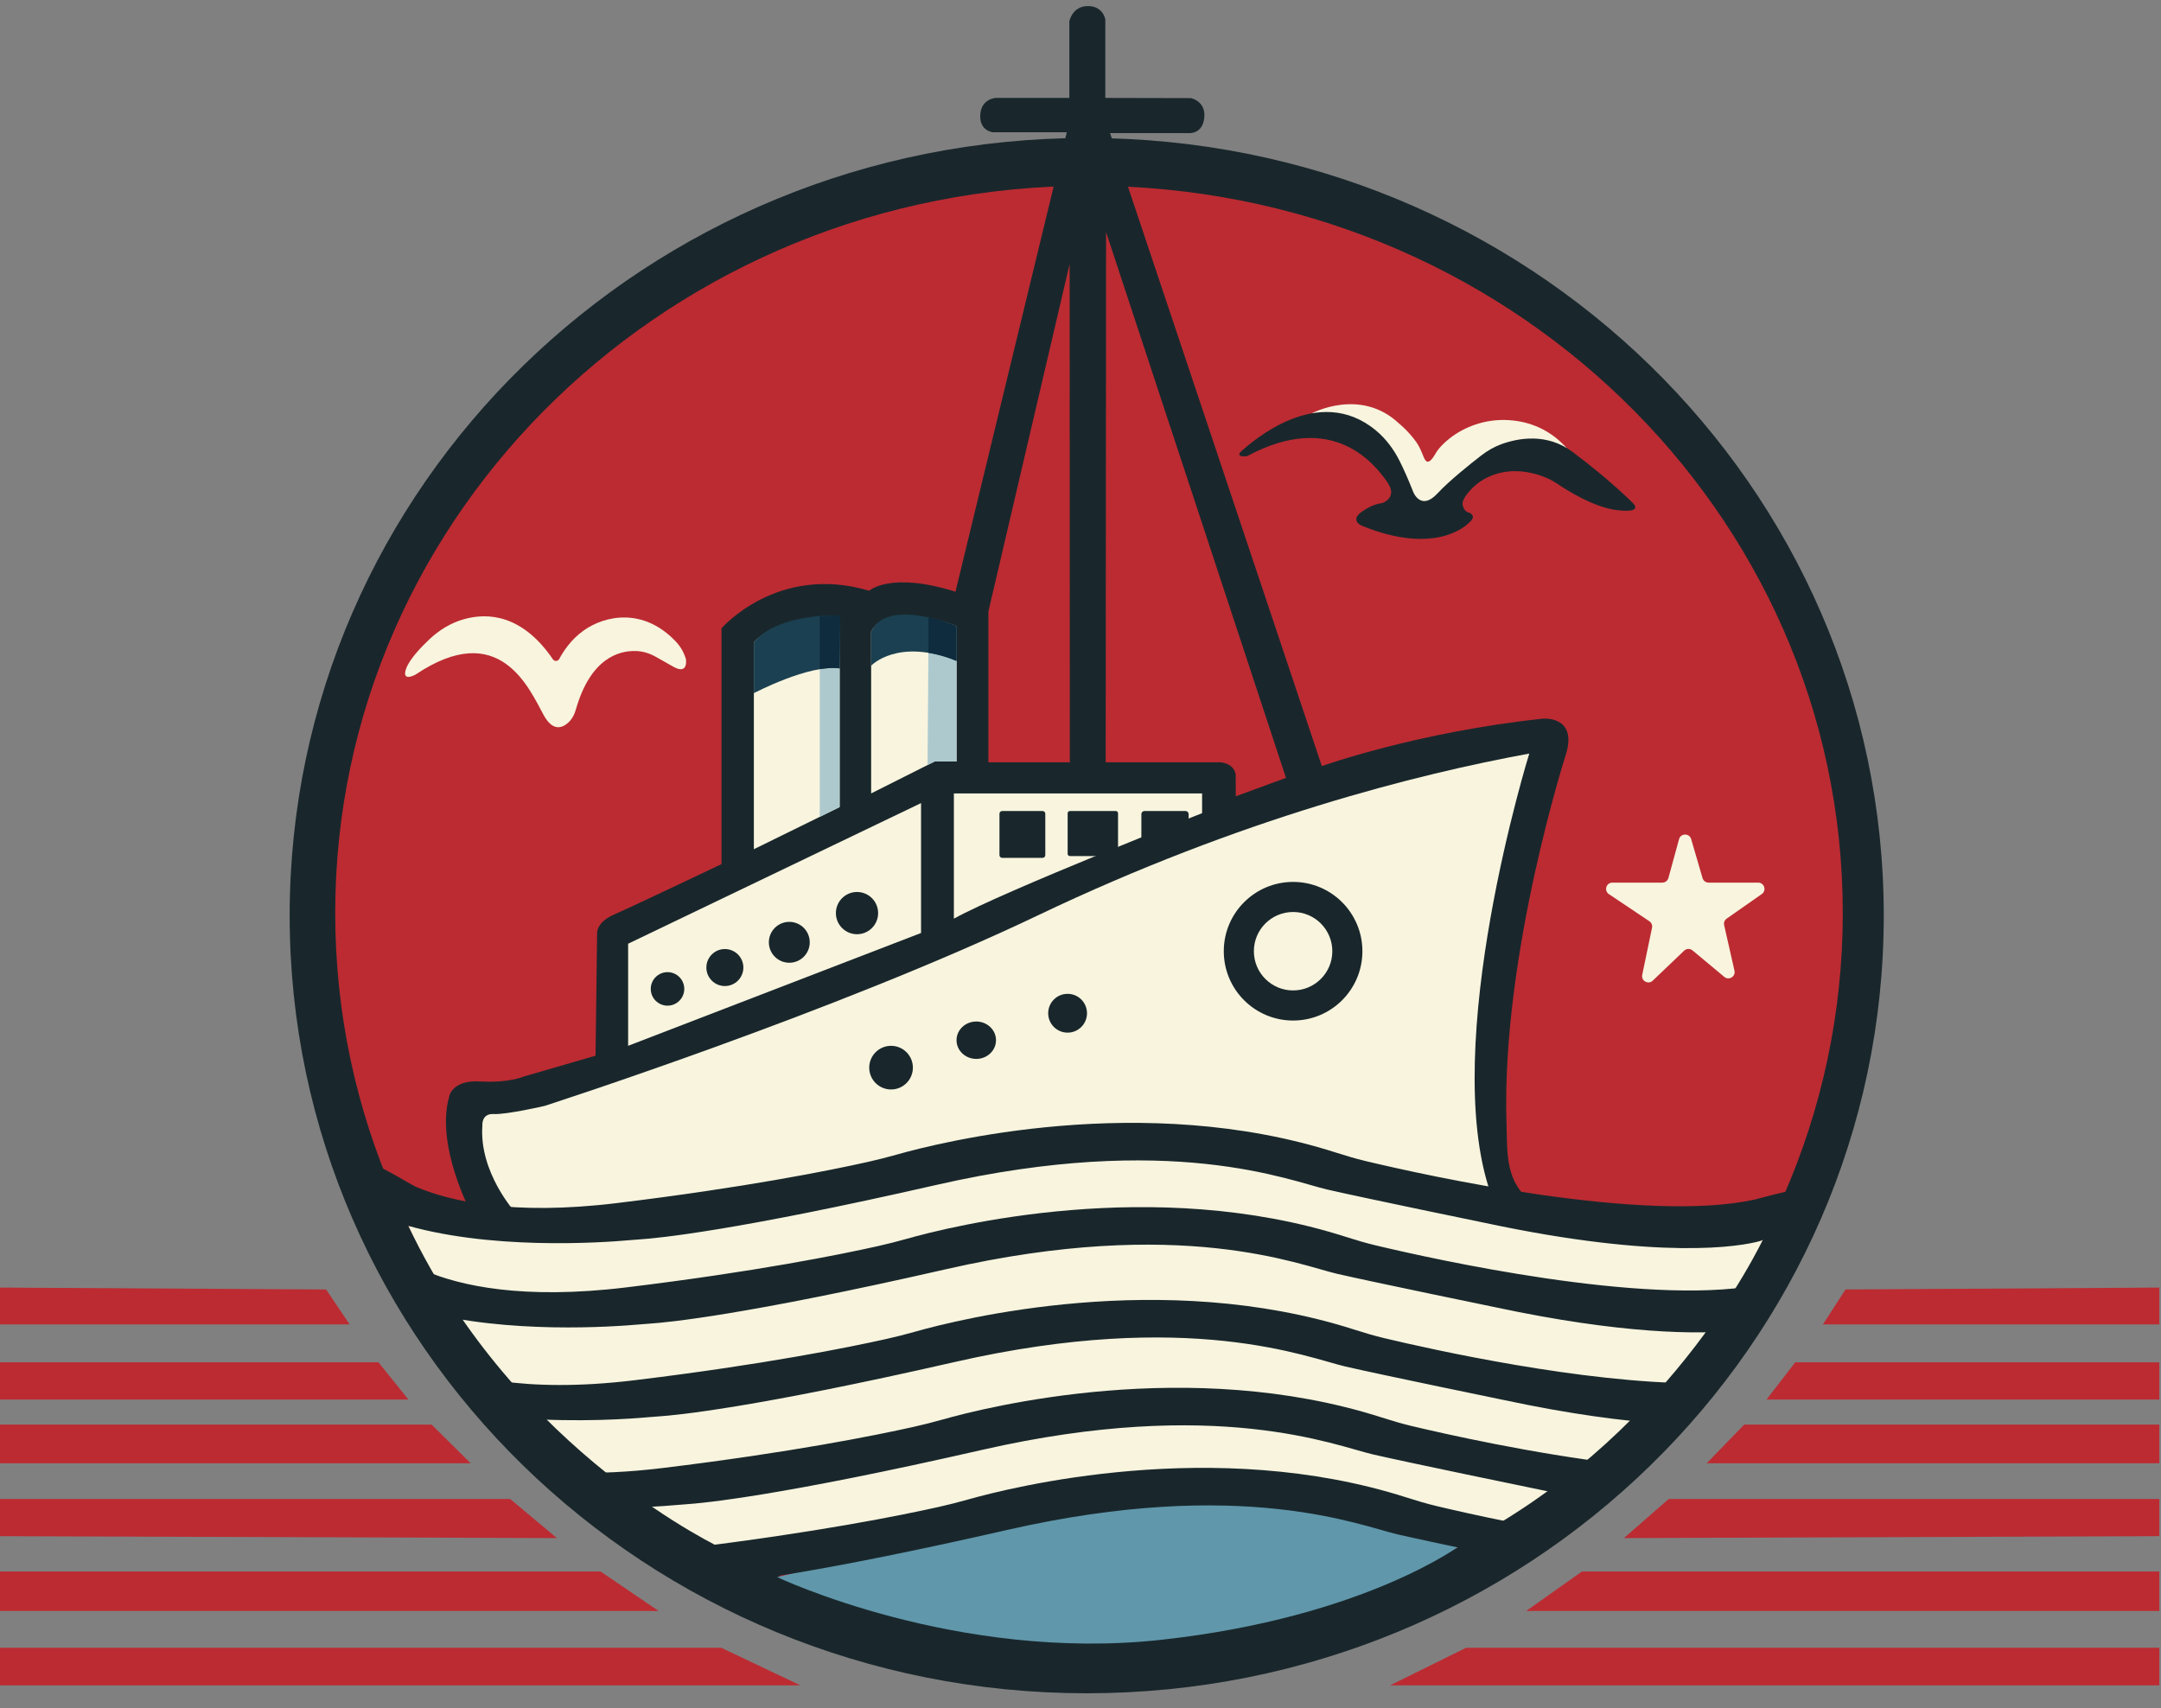
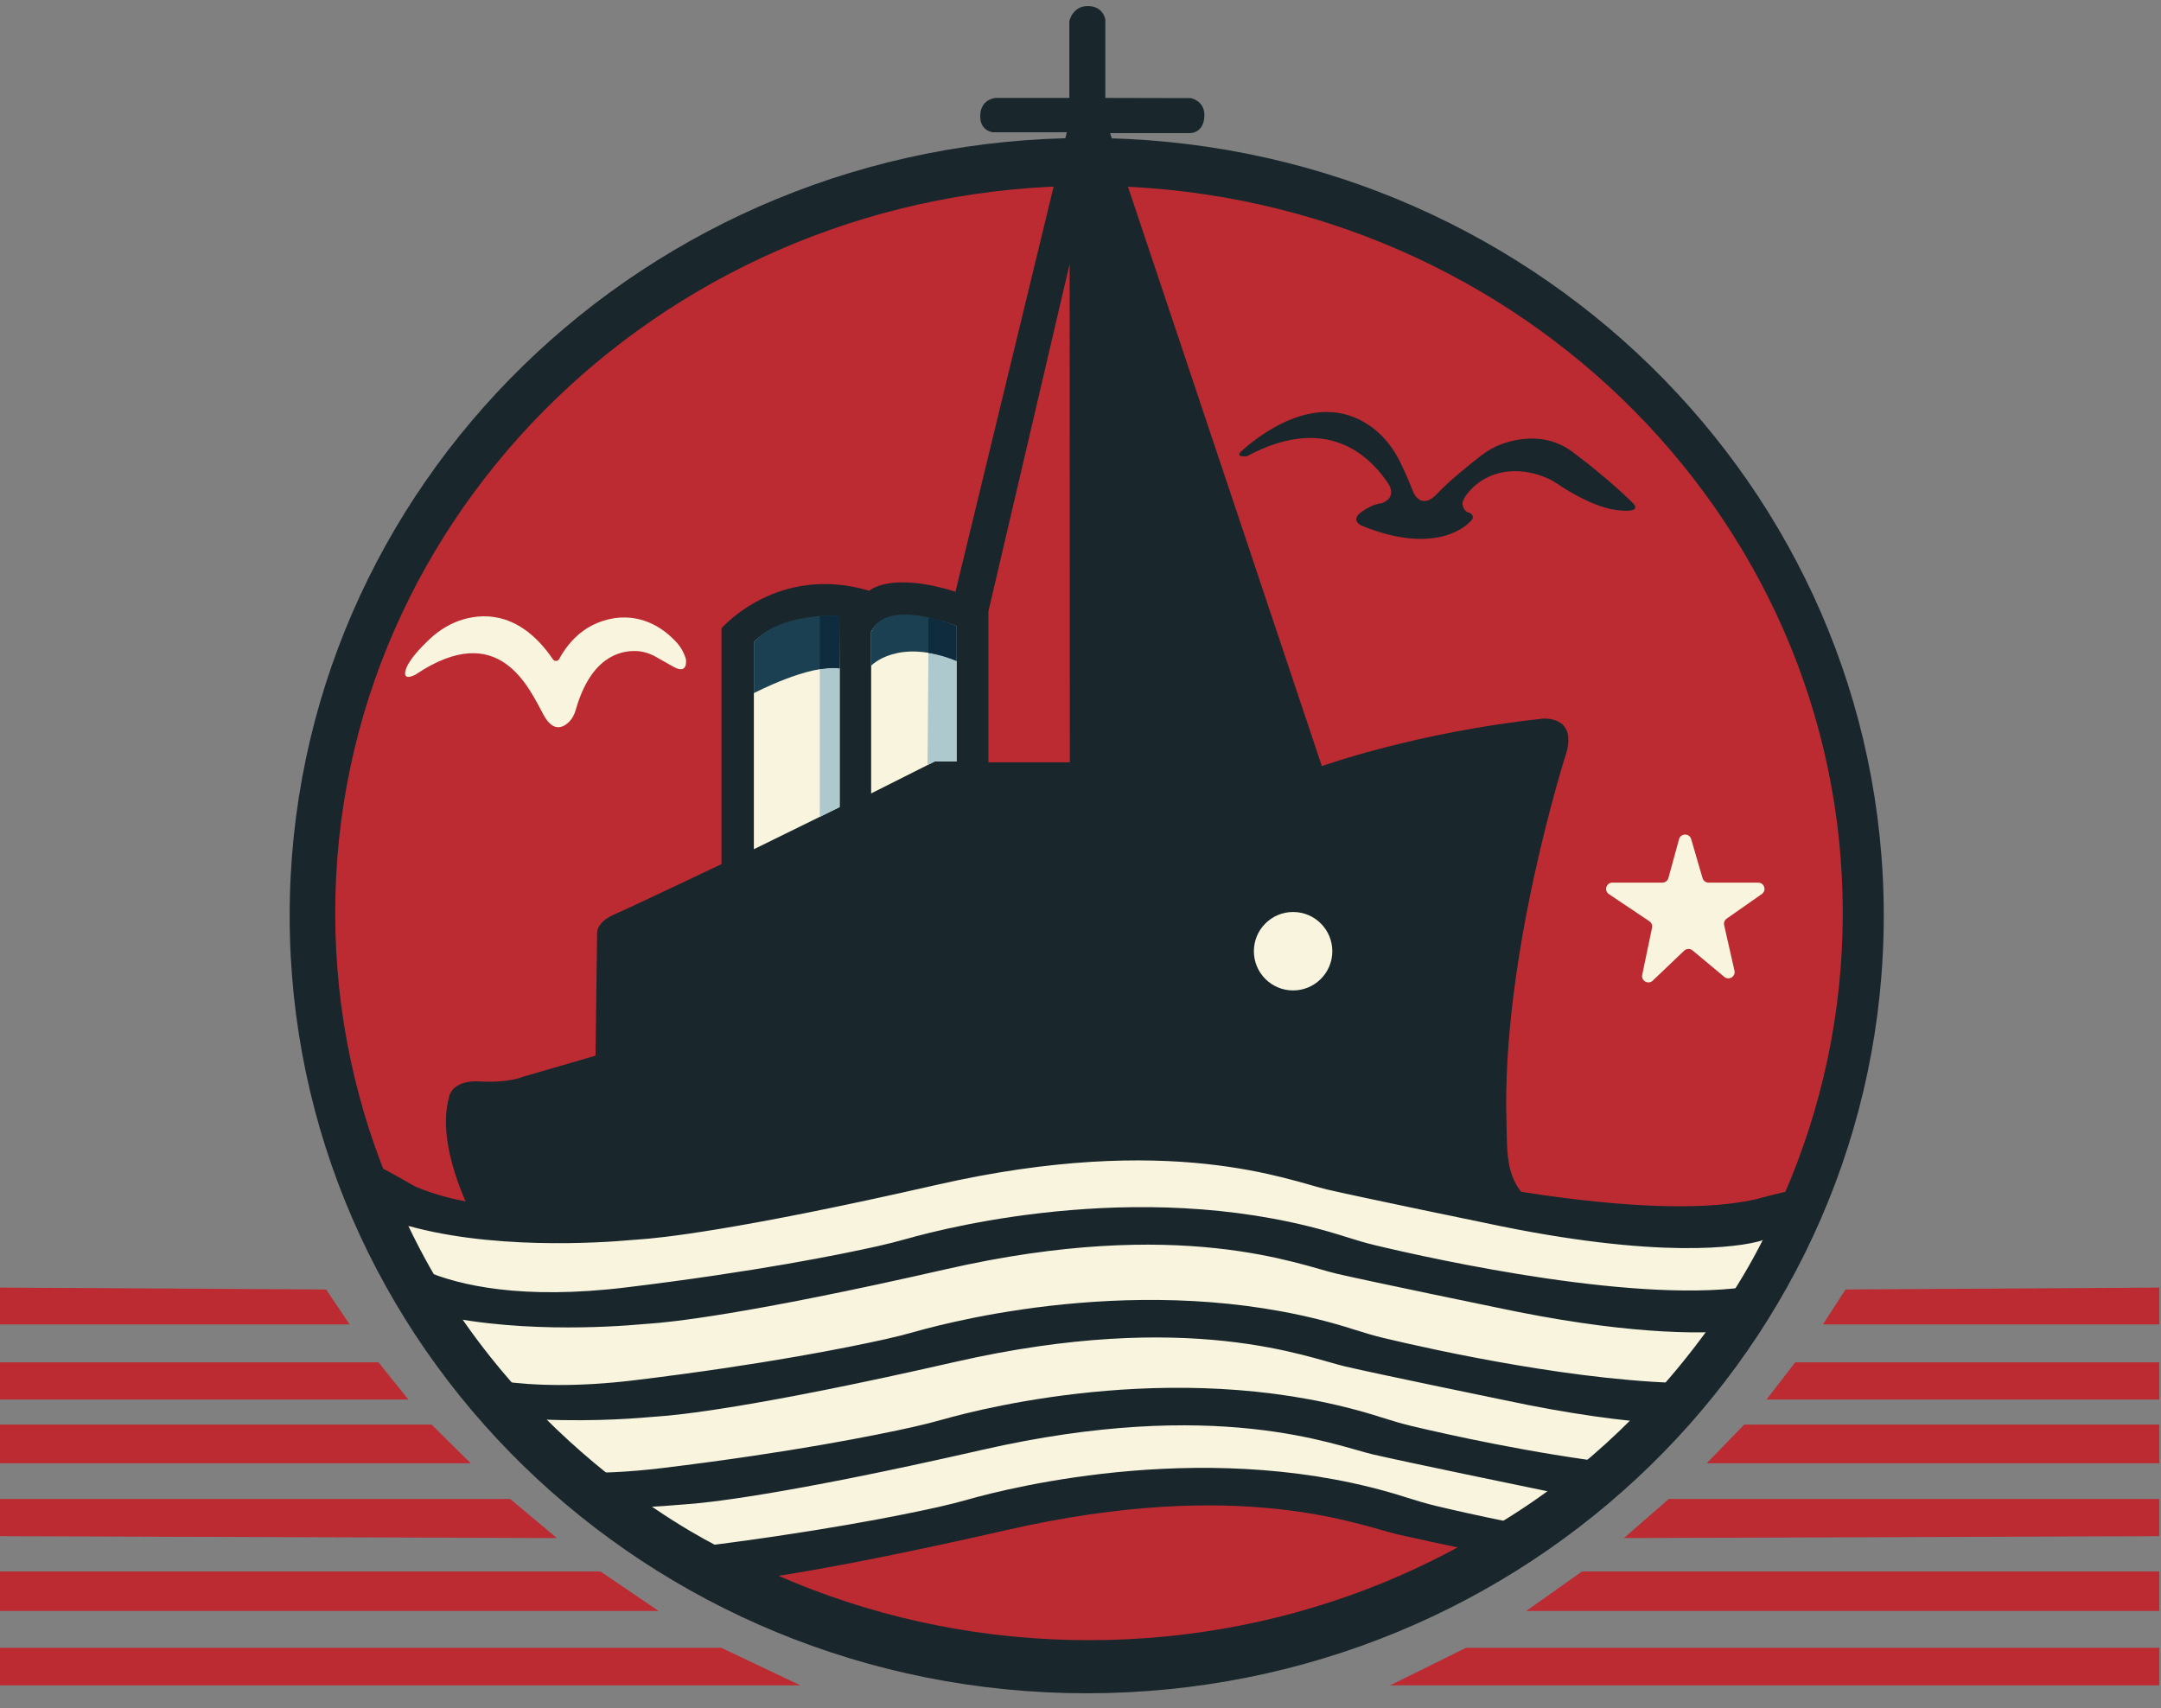
<svg xmlns="http://www.w3.org/2000/svg" width="482" height="381" viewBox="0 0 482 381" fill="none">
  <rect x="0" y="0" width="482" height="381" fill="#808080" stroke="none" />
  <g clip-path="url(#clip0_2302_1299)">
    <path d="M-0.153 287.198L72.736 287.621L77.984 295.41H-0.153V287.198Z" fill="#BC2B32" />
    <path d="M-0.153 303.872H84.419L91.087 312.168H-0.153V303.872Z" fill="#BC2B32" />
    <path d="M-0.153 317.756H96.269L104.989 326.391H-0.153V317.756Z" fill="#BC2B32" />
    <path d="M-0.153 334.35H113.793L124.207 343.07L-0.153 342.646V334.35Z" fill="#BC2B32" />
    <path d="M-0.153 350.52H133.941L146.895 359.324H-0.153V350.52Z" fill="#BC2B32" />
    <path d="M-0.153 367.537H160.863L178.513 375.918H-0.153V367.537Z" fill="#BC2B32" />
    <path d="M481.625 287.198L411.632 287.621L406.592 295.41H481.625V287.198Z" fill="#BC2B32" />
    <path d="M481.624 303.872H400.414L394.01 312.168H481.624V303.872Z" fill="#BC2B32" />
    <path d="M481.625 317.756H389.033L380.659 326.391H481.625V317.756Z" fill="#BC2B32" />
    <path d="M481.625 334.35H372.205L362.206 343.07L481.625 342.646V334.35Z" fill="#BC2B32" />
    <path d="M481.625 350.52H352.859L340.42 359.324H481.625V350.52Z" fill="#BC2B32" />
    <path d="M481.625 367.537H327.006L310.057 375.918H481.625V367.537Z" fill="#BC2B32" />
    <mask id="mask0_2302_1299" style="mask-type:luminance" maskUnits="userSpaceOnUse" x="-149" y="-372" width="794" height="1123">
      <path d="M-148.801 -371.767H644.799V750.793H-148.801V-371.767Z" fill="white" />
    </mask>
    <g mask="url(#mask0_2302_1299)">
      <path d="M420.164 204.231C420.164 300.031 340.571 377.691 242.387 377.691C144.203 377.691 64.608 300.031 64.608 204.231C64.608 108.431 144.203 30.771 242.387 30.771C340.571 30.771 420.164 108.431 420.164 204.231Z" fill="#19272C" />
    </g>
    <mask id="mask1_2302_1299" style="mask-type:luminance" maskUnits="userSpaceOnUse" x="-149" y="-372" width="794" height="1123">
      <path d="M-148.801 -371.767H644.799V750.793H-148.801V-371.767Z" fill="white" />
    </mask>
    <g mask="url(#mask1_2302_1299)">
      <path d="M411.022 203.642C411.022 293.224 335.749 365.844 242.895 365.844C150.041 365.844 74.769 293.224 74.769 203.642C74.769 114.061 150.041 41.441 242.895 41.441C335.749 41.441 411.022 114.061 411.022 203.642Z" fill="#BC2B32" />
    </g>
    <mask id="mask2_2302_1299" style="mask-type:luminance" maskUnits="userSpaceOnUse" x="-149" y="-372" width="794" height="1123">
      <path d="M-148.801 -371.767H644.799V750.793H-148.801V-371.767Z" fill="white" />
    </mask>
    <g mask="url(#mask2_2302_1299)">
      <path d="M104.99 270.349C104.99 270.349 97.116 255.449 100.164 244.699C100.164 244.699 100.64 240.836 107.084 241.217C113.53 241.597 116.767 240.137 116.767 240.137L132.831 235.471L133.18 208.169C133.18 208.169 132.926 205.757 136.99 203.979C141.054 202.201 160.926 192.741 160.926 192.741V140.148C160.926 140.148 173.392 125.672 193.879 131.767C193.879 131.767 198.514 127.408 213.116 131.979L237.942 29.503H221.476C221.476 29.503 218.45 29.25 218.64 25.63C218.831 22.011 222.09 21.841 222.09 21.841H238.514V4.741C238.514 4.741 239.17 1.355 242.64 1.355C246.111 1.355 246.535 4.36 246.535 4.36V21.841L265.624 21.884C265.624 21.884 268.99 22.519 268.608 26.265C268.228 30.011 265.116 29.694 265.116 29.694H247.592L294.831 170.879C294.831 170.879 316.122 163.26 344.143 160.296C344.143 160.296 351.656 159.597 349.403 167.82C349.403 167.82 334.831 212.952 336.016 250.455C336.228 257.176 335.592 263.916 342.196 268.487L247.999 252.233L137.582 272.551L104.99 270.349Z" fill="#19272C" />
    </g>
    <path d="M220.461 170.031H238.62L238.577 58.878L220.461 136.381V170.031Z" fill="#BC2B32" />
    <mask id="mask3_2302_1299" style="mask-type:luminance" maskUnits="userSpaceOnUse" x="-149" y="-372" width="794" height="1123">
      <path d="M-148.801 -371.767H644.799V750.793H-148.801V-371.767Z" fill="white" />
    </mask>
    <g mask="url(#mask3_2302_1299)">
-       <path d="M246.619 170.032H272.227C272.227 170.032 275.995 170.244 275.614 173.757L275.64 177.609L286.831 173.503L246.703 51.768L246.619 170.032Z" fill="#BC2B32" />
-     </g>
+       </g>
    <mask id="mask4_2302_1299" style="mask-type:luminance" maskUnits="userSpaceOnUse" x="-149" y="-372" width="794" height="1123">
-       <path d="M-148.801 -371.767H644.799V750.793H-148.801V-371.767Z" fill="white" />
-     </mask>
+       </mask>
    <g mask="url(#mask4_2302_1299)">
      <path d="M114.894 270.392C114.894 270.392 106.83 261.502 107.593 251.09C107.593 251.09 107.308 248.328 110.133 248.486C112.958 248.645 121.466 246.677 121.466 246.677C121.466 246.677 186.174 225.82 231.55 204.148C276.926 182.477 316.206 172.656 341.096 168.085C341.096 168.085 320.948 232.932 332.461 266.117L301.138 261.376L267.021 254.434L216.989 257.058L143.846 271.789L114.894 270.392Z" fill="#F8F4DE" />
      <path d="M140.101 233.27L205.434 208.106V179.132L140.101 210.498V233.27Z" fill="#F8F4DE" />
      <path d="M212.757 176.974H268.122V181.377C268.122 181.377 224.101 198.646 212.757 204.91V176.974Z" fill="#F8F4DE" />
    </g>
    <mask id="mask5_2302_1299" style="mask-type:luminance" maskUnits="userSpaceOnUse" x="-149" y="-372" width="794" height="1123">
      <path d="M-148.801 -371.767H644.799V750.793H-148.801V-371.767Z" fill="white" />
    </mask>
    <g mask="url(#mask5_2302_1299)">
      <path d="M168.144 189.418L187.276 180.022V137.467C187.276 137.467 173.9 136.847 168.144 143.281V189.418Z" fill="#F8F4DE" />
      <path d="M194.303 176.973L208.44 169.862H213.351V139.639C213.351 139.639 197.943 133.545 194.303 140.909V176.973Z" fill="#F8F4DE" />
    </g>
    <mask id="mask6_2302_1299" style="mask-type:luminance" maskUnits="userSpaceOnUse" x="-149" y="-372" width="794" height="1123">
      <path d="M-148.801 -371.767H644.799V750.793H-148.801V-371.767Z" fill="white" />
    </mask>
    <g mask="url(#mask6_2302_1299)">
      <path d="M187.275 180.022L182.842 182.199V149.259C182.842 149.259 186.852 148.594 187.275 149.091V180.022Z" fill="#ADC9CE" />
      <path d="M206.883 170.645L207.084 145.311L213.349 146.623V169.862H208.439L206.883 170.645Z" fill="#ADC9CE" />
    </g>
    <mask id="mask7_2302_1299" style="mask-type:luminance" maskUnits="userSpaceOnUse" x="-149" y="-372" width="794" height="1123">
      <path d="M-148.801 -371.767H644.799V750.793H-148.801V-371.767Z" fill="white" />
    </mask>
    <g mask="url(#mask7_2302_1299)">
      <path d="M168.144 154.613C168.144 154.613 180.482 148.105 187.276 149.089L187.402 137.271C187.402 137.271 173.646 136.581 168.144 143.28V154.613Z" fill="#1B4051" />
      <path d="M194.303 148.484C194.303 148.484 200.271 142.135 213.351 147.426V139.638C213.351 139.638 197.859 133.119 194.303 140.907V148.484Z" fill="#1B4051" />
    </g>
    <mask id="mask8_2302_1299" style="mask-type:luminance" maskUnits="userSpaceOnUse" x="-149" y="-372" width="794" height="1123">
      <path d="M-148.801 -371.767H644.799V750.793H-148.801V-371.767Z" fill="white" />
    </mask>
    <g mask="url(#mask8_2302_1299)">
      <path d="M182.842 149.258C182.842 149.258 185.751 148.803 187.275 149.088L187.403 137.271C187.403 137.271 183.582 137.331 182.842 137.399V149.258Z" fill="#0E2C3D" />
      <path d="M207.083 145.614C207.083 145.614 210.25 146.035 213.35 147.426V139.638C213.35 139.638 209.436 138.128 207.083 137.71V145.614Z" fill="#0E2C3D" />
    </g>
    <mask id="mask9_2302_1299" style="mask-type:luminance" maskUnits="userSpaceOnUse" x="-149" y="-372" width="794" height="1123">
      <path d="M-148.801 -371.767H644.799V750.793H-148.801V-371.767Z" fill="white" />
    </mask>
    <g mask="url(#mask9_2302_1299)">
      <path d="M203.614 238.14C203.614 240.828 201.434 243.008 198.746 243.008C196.058 243.008 193.878 240.828 193.878 238.14C193.878 235.452 196.058 233.272 198.746 233.272C201.434 233.272 203.614 235.452 203.614 238.14Z" fill="#19272C" />
      <path d="M222.154 232.022C222.154 234.325 220.183 236.191 217.751 236.191C215.32 236.191 213.35 234.325 213.35 232.022C213.35 229.719 215.32 227.853 217.751 227.853C220.183 227.853 222.154 229.719 222.154 232.022Z" fill="#19272C" />
      <path d="M242.45 226.004C242.45 228.395 240.513 230.332 238.122 230.332C235.731 230.332 233.794 228.395 233.794 226.004C233.794 223.613 235.731 221.676 238.122 221.676C240.513 221.676 242.45 223.613 242.45 226.004Z" fill="#19272C" />
      <path d="M303.878 212.173C303.878 220.711 296.957 227.633 288.418 227.633C279.879 227.633 272.958 220.711 272.958 212.173C272.958 203.634 279.879 196.713 288.418 196.713C296.957 196.713 303.878 203.634 303.878 212.173Z" fill="#19272C" />
      <path d="M297.167 212.17C297.167 217.002 293.25 220.918 288.418 220.918C283.587 220.918 279.67 217.002 279.67 212.17C279.67 207.338 283.587 203.421 288.418 203.421C293.25 203.421 297.167 207.338 297.167 212.17Z" fill="#F8F4DE" />
      <path d="M152.624 220.578C152.624 222.642 150.951 224.316 148.886 224.316C146.822 224.316 145.148 222.642 145.148 220.578C145.148 218.514 146.822 216.839 148.886 216.839C150.951 216.839 152.624 218.514 152.624 220.578Z" fill="#19272C" />
      <path d="M165.805 215.812C165.805 218.091 163.958 219.938 161.679 219.938C159.401 219.938 157.553 218.091 157.553 215.812C157.553 213.534 159.401 211.687 161.679 211.687C163.958 211.687 165.805 213.534 165.805 215.812Z" fill="#19272C" />
      <path d="M180.609 210.182C180.609 212.701 178.568 214.742 176.049 214.742C173.532 214.742 171.49 212.701 171.49 210.182C171.49 207.664 173.532 205.622 176.049 205.622C178.568 205.622 180.609 207.664 180.609 210.182Z" fill="#19272C" />
      <path d="M195.862 203.668C195.862 206.27 193.753 208.379 191.152 208.379C188.55 208.379 186.442 206.27 186.442 203.668C186.442 201.067 188.55 198.958 191.152 198.958C193.753 198.958 195.862 201.067 195.862 203.668Z" fill="#19272C" />
      <path d="M223.529 180.9H232.545C232.879 180.9 233.148 181.17 233.148 181.502V190.741C233.148 191.074 232.879 191.344 232.545 191.344H223.529C223.196 191.344 222.927 191.074 222.927 190.741V181.502C222.927 181.17 223.196 180.9 223.529 180.9Z" fill="#19272C" />
      <path d="M238.625 180.903H248.878C249.15 180.903 249.371 181.123 249.371 181.395V190.453C249.371 190.725 249.15 190.945 248.878 190.945H238.625C238.353 190.945 238.133 190.725 238.133 190.453V181.395C238.133 181.123 238.353 180.903 238.625 180.903Z" fill="#19272C" />
      <path d="M255.26 180.901H264.434C264.812 180.901 265.117 181.206 265.117 181.583V184.939C265.117 185.237 264.924 185.501 264.638 185.59L255.464 188.465C255.024 188.602 254.577 188.274 254.577 187.813V181.583C254.577 181.206 254.882 180.901 255.26 180.901Z" fill="#19272C" />
    </g>
    <mask id="mask10_2302_1299" style="mask-type:luminance" maskUnits="userSpaceOnUse" x="-149" y="-372" width="794" height="1123">
      <path d="M-148.801 -371.767H644.799V750.793H-148.801V-371.767Z" fill="white" />
    </mask>
    <g mask="url(#mask10_2302_1299)">
-       <path d="M315.907 98.618C316.616 99.609 317.052 100.756 317.52 101.88C317.911 102.82 318.514 104.07 320.143 101.248C320.888 99.958 322.012 98.828 323.204 97.882C326.776 95.053 331.279 93.552 335.834 93.682C339.922 93.798 345.088 95.11 349.402 99.893L335.292 100.148L318.578 113.734L312.608 110.18L304.694 97.354L292.608 92.19C292.608 92.19 303.466 86.349 312.059 94.476C312.059 94.476 314.095 96.086 315.907 98.618Z" fill="#F8F4DE" />
-     </g>
+       </g>
    <mask id="mask11_2302_1299" style="mask-type:luminance" maskUnits="userSpaceOnUse" x="-149" y="-372" width="794" height="1123">
      <path d="M-148.801 -371.767H644.799V750.793H-148.801V-371.767Z" fill="white" />
    </mask>
    <g mask="url(#mask11_2302_1299)">
      <path d="M92.672 150.478C92.672 150.478 89.371 152.298 90.64 148.997C91.425 146.957 93.954 144.319 95.773 142.601C97.96 140.535 100.571 138.931 103.467 138.114C108.611 136.661 116.404 136.898 123.332 147.067C123.681 147.579 124.449 147.521 124.74 146.974C125.583 145.387 127.32 142.67 130.164 140.647C134.989 137.215 143.509 135.518 150.672 143.029C151.695 144.101 152.481 145.346 152.989 147.007C152.989 147.007 153.583 150.605 150.239 148.742C148.561 147.809 147.257 147.066 146.373 146.558C145.001 145.77 143.469 145.266 141.888 145.213C138.06 145.082 131.701 146.779 128.428 158.307C128.108 159.435 127.537 160.498 126.652 161.267C125.324 162.421 123.267 163.142 121.285 159.537C117.984 153.526 111.423 137.865 92.672 150.478Z" fill="#F8F4DE" />
      <path d="M278.132 101.757C278.132 101.757 275.084 102.138 277.116 100.424C278.979 98.852 293.912 85.224 306.903 96.021C309.164 97.9 310.928 100.3 312.236 102.934C313.034 104.541 314.058 106.785 315.243 109.789C315.243 109.789 316.926 114.042 320.608 110.074C323.258 107.22 327.967 103.466 330.4 101.585C331.772 100.525 333.278 99.654 334.907 99.064C338.56 97.741 345.003 96.48 350.788 100.826C359.466 107.344 364.164 112.17 364.164 112.17C364.164 112.17 366.874 114.54 360.608 113.778C355.414 113.146 349.287 109.225 347.346 107.905C346.654 107.433 345.926 107.02 345.159 106.684C342.454 105.496 336.648 103.706 331.01 106.876C329.738 107.59 328.612 108.553 327.659 109.658C326.844 110.602 326.068 111.757 326.227 112.598C326.546 114.281 327.735 114.36 327.735 114.36C327.735 114.36 329.482 115.074 327.751 116.504C327.751 116.504 320.926 124.329 303.624 117.217C303.624 117.217 301.068 116.058 303.704 114.17C306.339 112.281 308.18 112.249 308.18 112.249C308.18 112.249 312.006 111.122 309.355 107.424C306.704 103.725 297.434 91.376 278.132 101.757Z" fill="#19272C" />
      <path d="M370.776 196.87H359.638C358.252 196.87 357.705 198.667 358.857 199.439L367.885 205.486C368.361 205.805 368.596 206.379 368.478 206.939L366.29 217.437C366.009 218.786 367.637 219.69 368.634 218.739L375.638 212.053C376.154 211.559 376.958 211.533 377.506 211.989L384.598 217.899C385.629 218.758 387.162 217.819 386.865 216.51L384.562 206.362C384.437 205.805 384.66 205.227 385.128 204.901L392.957 199.423C394.082 198.637 393.525 196.87 392.153 196.87H381.089C380.465 196.87 379.917 196.458 379.742 195.859L377.204 187.157C376.808 185.798 374.877 185.814 374.502 187.179L372.129 195.838C371.962 196.447 371.408 196.87 370.776 196.87Z" fill="#F8F4DE" />
    </g>
    <mask id="mask12_2302_1299" style="mask-type:luminance" maskUnits="userSpaceOnUse" x="-149" y="-372" width="794" height="1123">
      <path d="M-148.801 -371.767H644.799V750.793H-148.801V-371.767Z" fill="white" />
    </mask>
    <g mask="url(#mask12_2302_1299)">
      <path d="M91.087 273.437L120.483 274.411L209.71 260.698L242.684 254.433L286.578 257.65L338.387 269.249L394.216 274.411C394.216 274.411 376.456 314.897 333.38 340.369L281.159 331.809L248 333.755L179.234 345.523H161.359C161.359 345.523 115.152 324.229 91.087 273.437Z" fill="#F8F4DE" />
    </g>
    <mask id="mask13_2302_1299" style="mask-type:luminance" maskUnits="userSpaceOnUse" x="-149" y="-372" width="794" height="1123">
      <path d="M-148.801 -371.767H644.799V750.793H-148.801V-371.767Z" fill="white" />
    </mask>
    <g mask="url(#mask13_2302_1299)">
      <path d="M86.513 270.266C85.304 268.609 82.677 262.186 81.815 260.361C80.196 256.933 91.173 264.043 92.784 264.725C100.332 267.921 114.248 271.183 137.497 268.361C166.279 264.867 185.205 261.039 193.457 259.194C195.671 258.699 197.867 258.146 200.047 257.527C209.663 254.799 255.109 243.353 297.905 257.063C300.113 257.771 302.327 258.434 304.581 258.973C318.217 262.227 366.599 272.951 391.283 267.585C392.841 267.245 401.593 264.581 402.419 265.663C403.249 266.753 396.875 271.985 396.132 273.409C395.764 274.117 395.419 274.785 395.021 275.346C394.544 276.018 393.401 276.581 392.608 276.806C388.161 278.071 370.264 281.095 331.403 272.806C331.403 272.806 304.228 267.218 295.973 265.314C287.72 263.409 261.18 252.361 208.863 264.297C163.903 274.555 146.701 276.186 142.752 276.442C141.989 276.491 141.231 276.551 140.469 276.619C134.361 277.17 108.699 278.985 88.961 272.811C88.487 272.31 87.296 271.338 86.513 270.266Z" fill="#19272C" />
    </g>
    <mask id="mask14_2302_1299" style="mask-type:luminance" maskUnits="userSpaceOnUse" x="-149" y="-372" width="794" height="1123">
      <path d="M-148.801 -371.767H644.799V750.793H-148.801V-371.767Z" fill="white" />
    </mask>
    <g mask="url(#mask14_2302_1299)">
      <path d="M306.769 277.766C304.515 277.227 302.301 276.564 300.093 275.858C257.297 262.146 211.851 273.594 202.235 276.322C200.055 276.939 197.857 277.492 195.645 277.987C187.393 279.834 168.467 283.66 139.685 287.155C116.436 289.978 102.52 286.714 94.972 283.519C94.392 283.274 92.593 282.192 90.609 281.072C92.231 284.687 93.357 288.522 94.064 292.442C113.335 297.599 136.845 295.936 142.657 295.414C143.419 295.344 144.177 295.284 144.94 295.235C148.889 294.979 166.091 293.348 211.051 283.091C263.368 271.154 289.908 282.202 298.161 284.107C306.416 286.012 333.591 291.599 333.591 291.599C361.553 297.563 378.661 297.671 387.715 296.79C387.845 296.25 387.977 295.711 388.108 295.171C388.947 292.256 390.193 289.428 391.679 286.722C366.52 291.236 320.085 280.944 306.769 277.766Z" fill="#19272C" />
-       <path d="M173.35 351.782L204.328 344.121L254.112 333.758L293.018 335.572L326.164 344.38C326.164 344.38 304.792 360.7 259.103 365.752C213.415 370.804 173.35 351.782 173.35 351.782Z" fill="#6097AB" />
    </g>
    <mask id="mask15_2302_1299" style="mask-type:luminance" maskUnits="userSpaceOnUse" x="-149" y="-372" width="794" height="1123">
      <path d="M-148.801 -371.767H644.799V750.793H-148.801V-371.767Z" fill="white" />
    </mask>
    <g mask="url(#mask15_2302_1299)">
      <path d="M378.393 308.548C352.909 308.481 319.639 301.076 308.703 298.465C306.448 297.926 304.235 297.264 302.027 296.557C259.231 282.845 213.784 294.293 204.168 297.02C201.988 297.638 199.792 298.192 197.579 298.686C189.327 300.533 170.4 304.36 141.619 307.854C128.985 309.388 119.127 309.117 111.529 308.045C113.253 310.722 114.717 313.482 115.924 316.326C129.008 317.314 140.723 316.461 144.591 316.112C145.352 316.044 146.111 315.984 146.873 315.934C150.823 315.678 168.024 314.048 212.984 303.79C265.301 291.853 291.841 302.901 300.095 304.806C308.349 306.712 335.524 312.298 335.524 312.298C350.336 315.458 362.095 316.97 371.232 317.566C373.351 314.244 375.751 311.229 378.393 308.548Z" fill="#19272C" />
    </g>
    <mask id="mask16_2302_1299" style="mask-type:luminance" maskUnits="userSpaceOnUse" x="-149" y="-372" width="794" height="1123">
      <path d="M-148.801 -371.767H644.799V750.793H-148.801V-371.767Z" fill="white" />
    </mask>
    <g mask="url(#mask16_2302_1299)">
      <path d="M314.812 318.063C312.557 317.524 310.344 316.862 308.136 316.155C265.34 302.443 219.893 313.891 210.277 316.619C208.097 317.236 205.9 317.79 203.688 318.284C195.436 320.131 176.509 323.958 147.728 327.452C139.901 328.402 133.156 328.651 127.332 328.458C129.62 330.902 131.633 333.555 133.351 336.382C141.484 336.442 148.001 335.954 150.7 335.711C151.461 335.642 152.22 335.582 152.983 335.532C156.932 335.276 174.133 333.646 219.093 323.388C271.411 311.451 297.951 322.499 306.204 324.404C314.459 326.31 341.633 331.896 341.633 331.896C346.427 332.919 350.897 333.768 355.068 334.471C356.357 332.222 357.792 330.071 359.577 328.162C360.095 327.608 360.607 327.067 361.115 326.535C341.609 324.188 322.577 319.916 314.812 318.063Z" fill="#19272C" />
    </g>
    <mask id="mask17_2302_1299" style="mask-type:luminance" maskUnits="userSpaceOnUse" x="-149" y="-372" width="794" height="1123">
      <path d="M-148.801 -371.767H644.799V750.793H-148.801V-371.767Z" fill="white" />
    </mask>
    <g mask="url(#mask17_2302_1299)">
      <path d="M330.055 344.908C330.61 344.327 331.166 343.745 331.721 343.164C333.057 341.999 334.445 340.951 335.879 340.003C336.109 339.816 336.353 339.647 336.587 339.467C329.589 338.061 323.865 336.752 320.399 335.924C318.145 335.387 315.93 334.724 313.723 334.016C270.927 320.304 225.481 331.752 215.865 334.48C213.683 335.099 211.487 335.652 209.275 336.147C201.023 337.992 182.097 341.819 153.315 345.313C151.757 345.503 150.25 345.659 148.779 345.793C152.607 347.86 156.189 350.472 159.413 353.332C164.646 352.915 182.369 350.904 224.679 341.249C276.998 329.312 303.537 340.361 311.791 342.265C315.293 343.073 322.195 344.544 328.983 345.968C329.339 345.612 329.693 345.248 330.055 344.908Z" fill="#19272C" />
    </g>
  </g>
  <defs>
    <clipPath id="clip0_2302_1299">
      <rect width="482" height="381" fill="white" />
    </clipPath>
  </defs>
</svg>